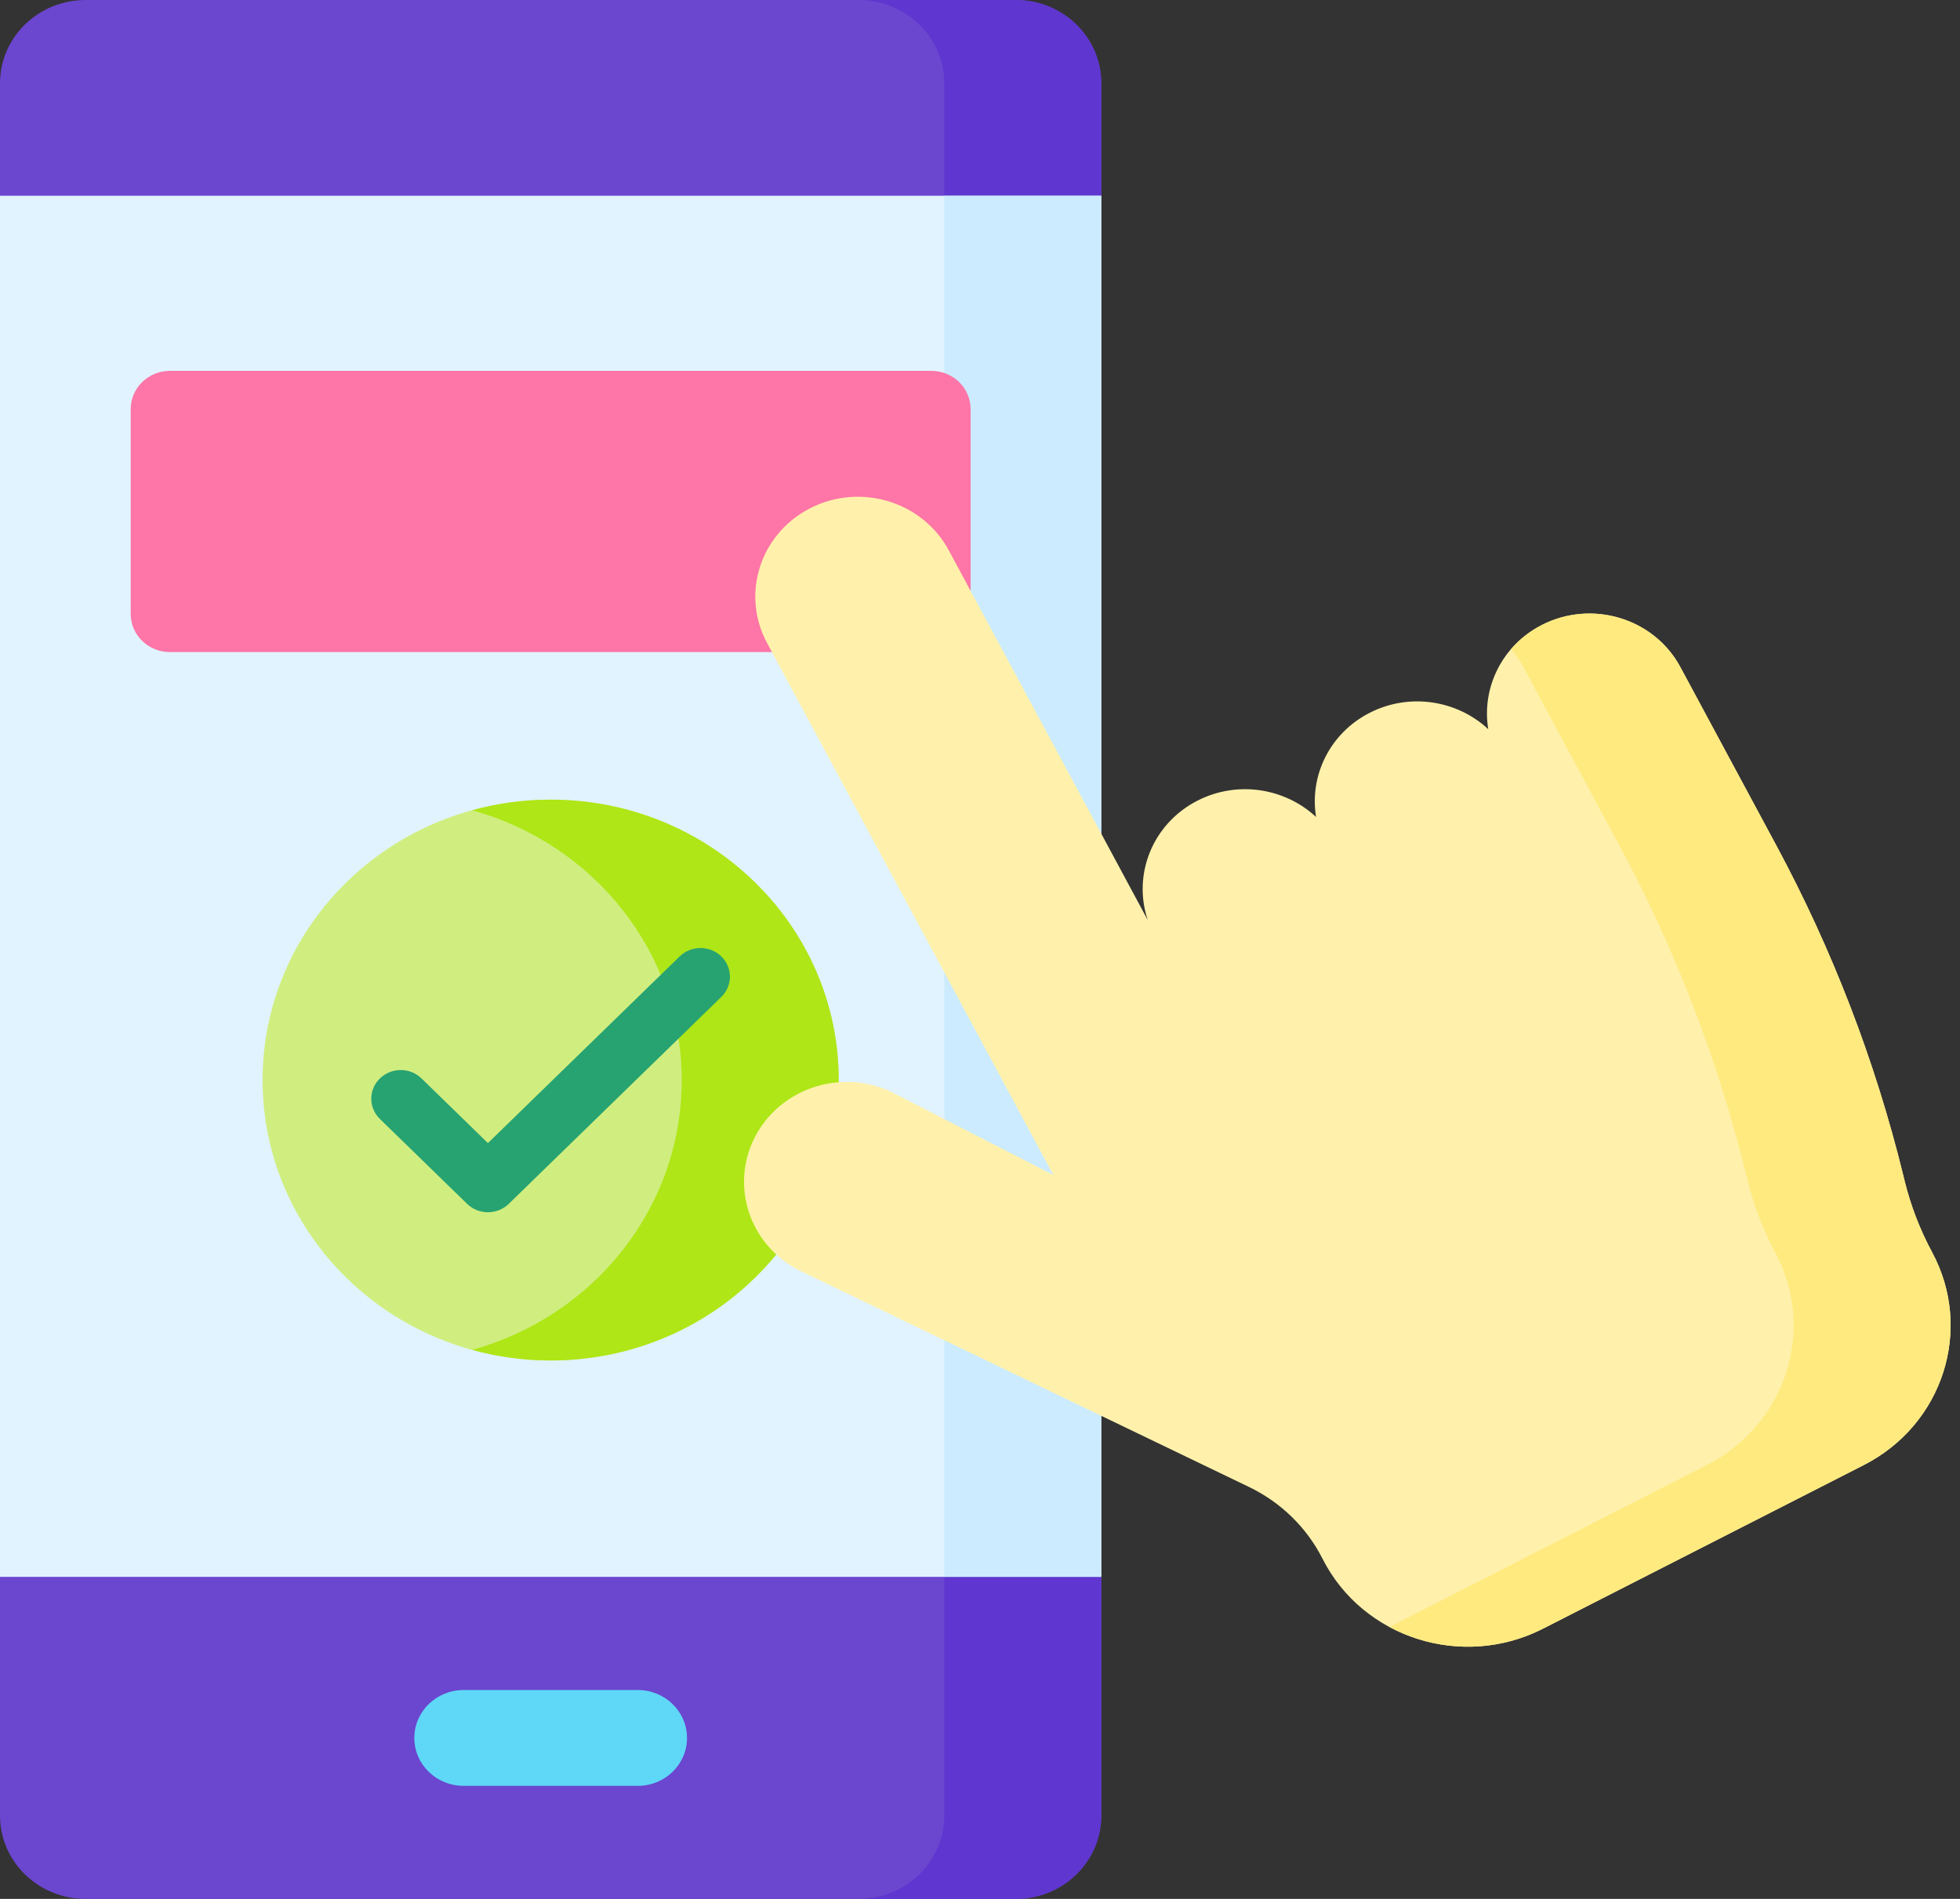
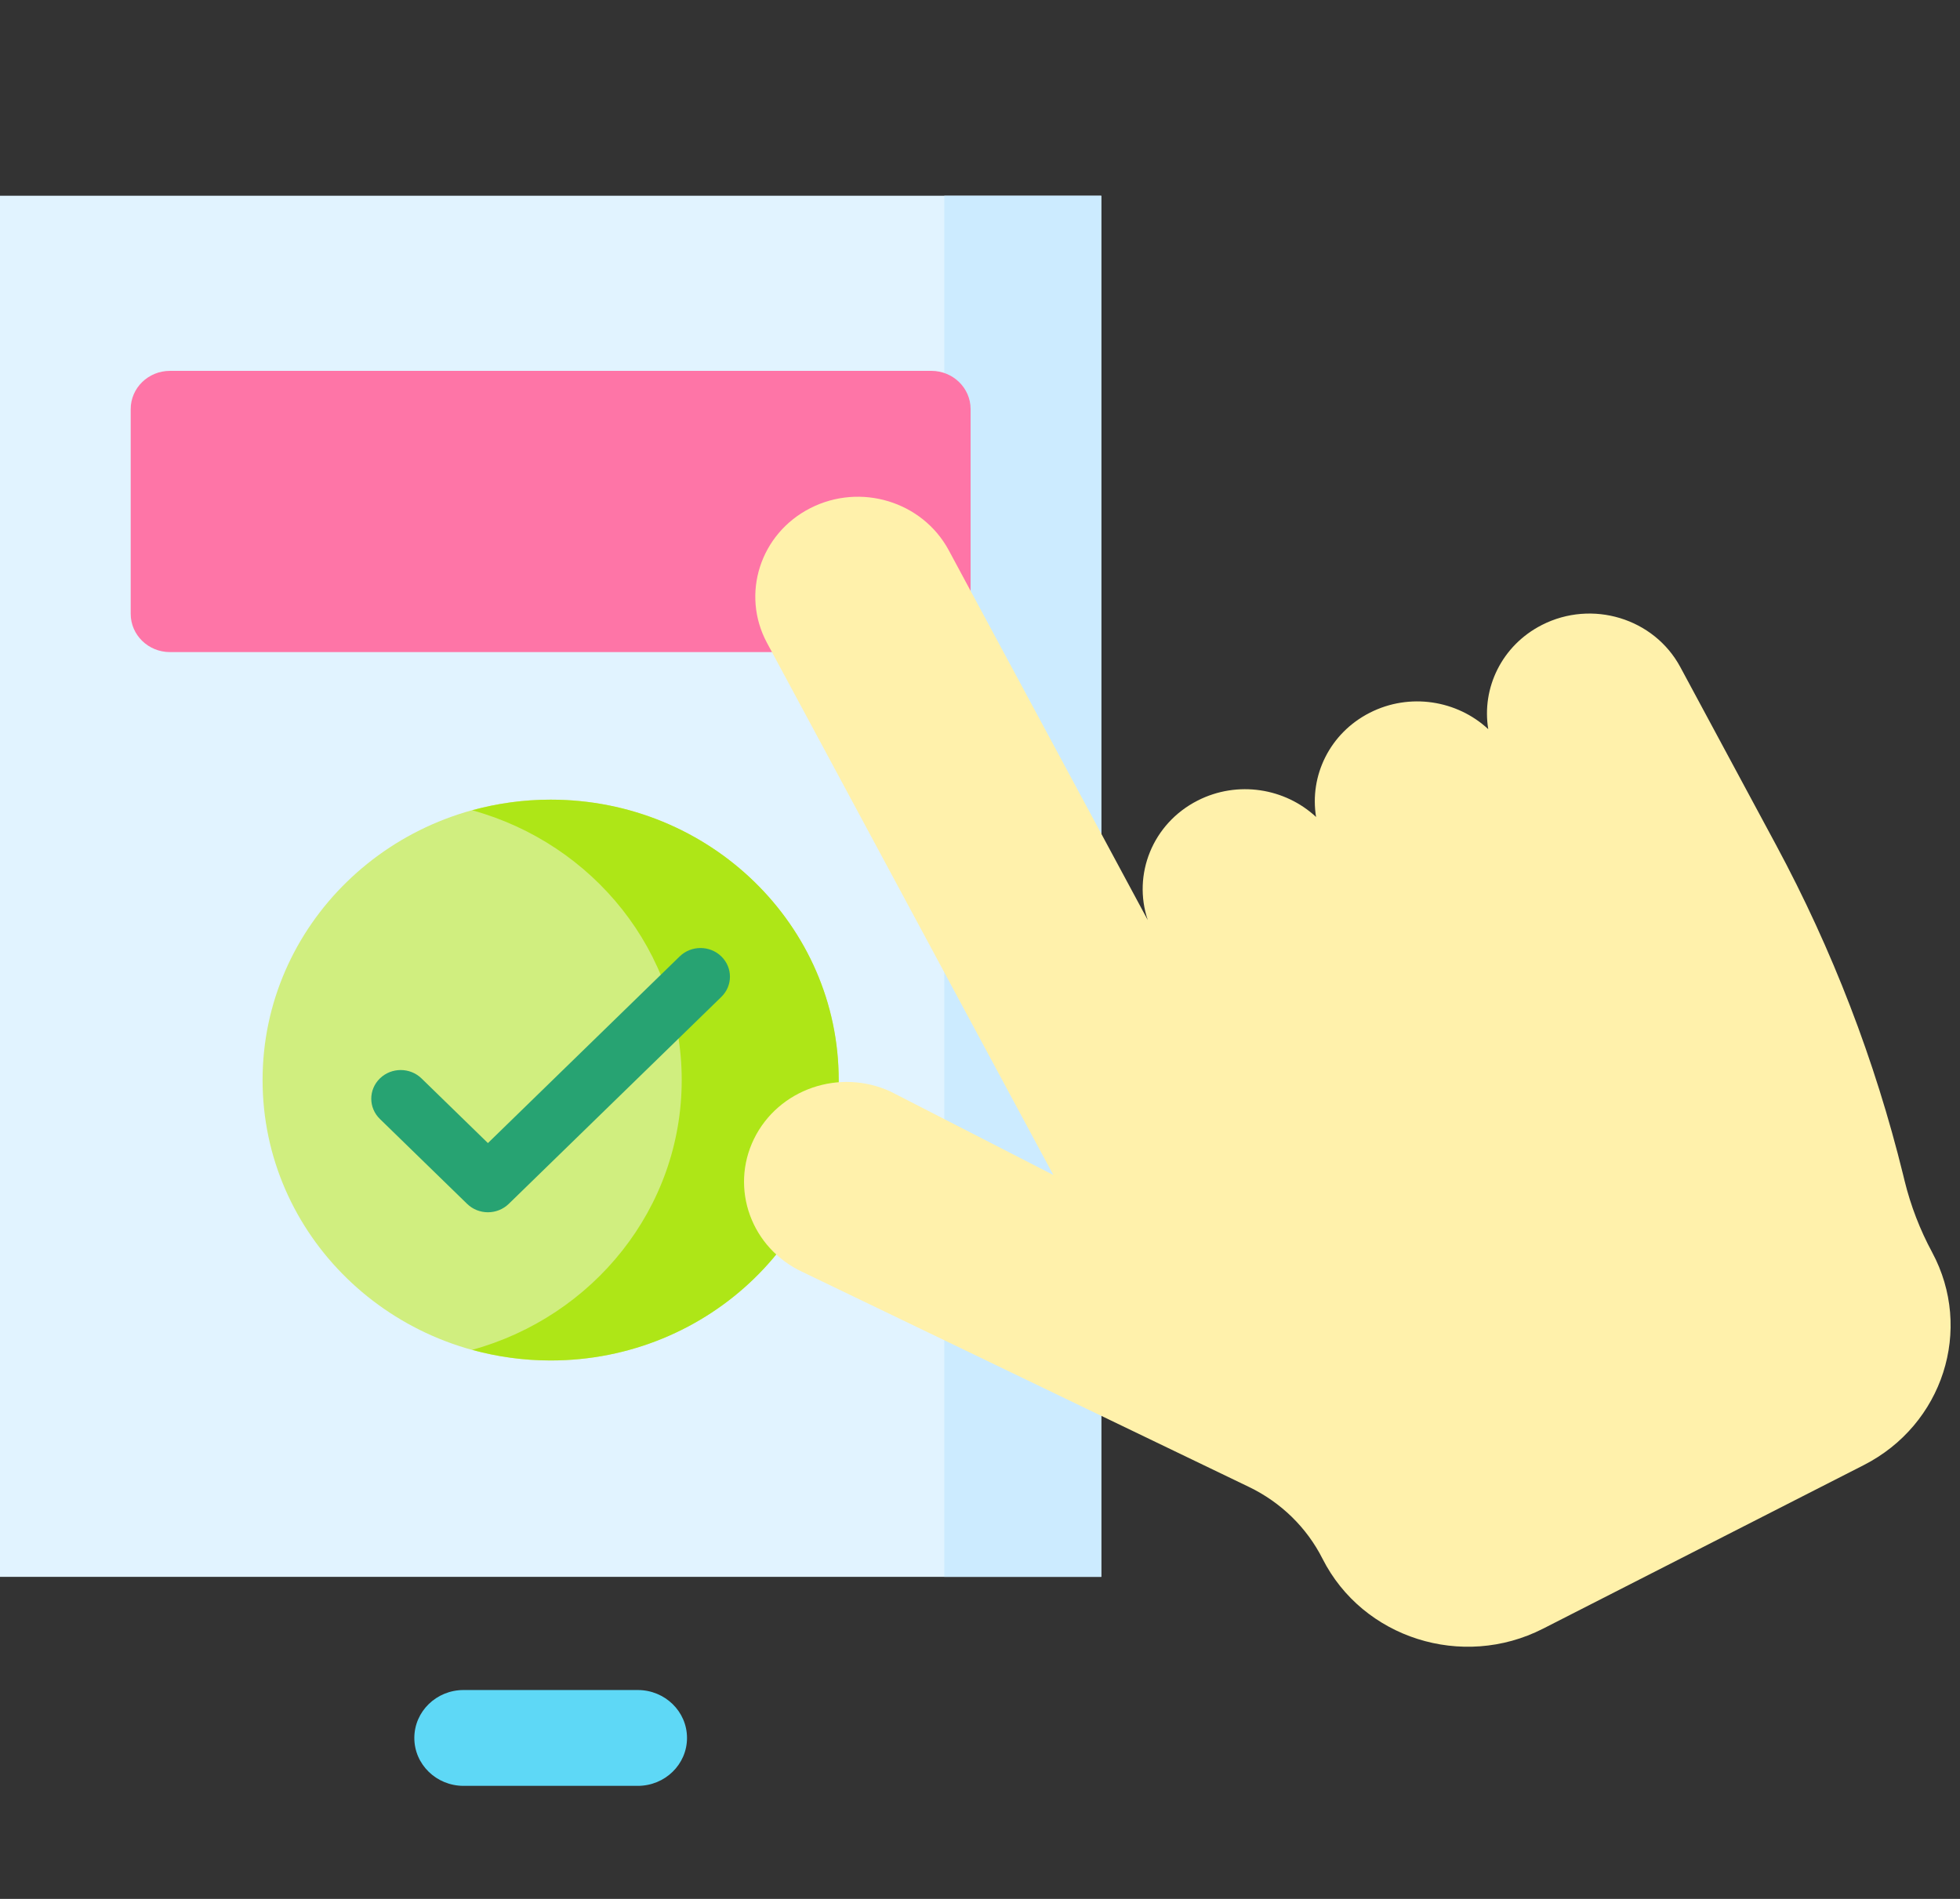
<svg xmlns="http://www.w3.org/2000/svg" width="64" height="62" viewBox="0 0 64 62" fill="none">
  <rect x="0" y="0" width="64" height="62" fill="#333333" stroke="none" />
  <g clip-path="url(#clip0_67_1487)">
-     <path d="M33.166 62H2.794C1.251 62 0 60.782 0 59.28V51.485L1.282 28.937L0 6.39V2.72C0 1.218 1.251 0 2.794 0H33.166C34.709 0 35.96 1.218 35.96 2.72V6.39L34.679 28.937L35.96 51.485V59.28C35.96 60.782 34.709 62 33.166 62Z" fill="#6B46CF" />
-     <path d="M35.959 2.72C35.959 1.218 34.709 0 33.165 0H28.039C29.582 0 30.833 1.218 30.833 2.72V6.39L29.552 28.937L30.833 51.485V59.28C30.833 60.782 29.582 62 28.039 62H33.165C34.709 62 35.959 60.782 35.959 59.28V51.485L34.678 28.937L35.959 6.39V2.72Z" fill="#5F36CF" />
    <path d="M0 6.391H35.96V51.485H0V6.391Z" fill="#E1F3FF" />
    <path d="M30.834 6.391H35.96V51.485H30.834V6.391Z" fill="#CCEBFF" />
    <path d="M20.825 58.309H15.137C14.249 58.309 13.529 57.609 13.529 56.745C13.529 55.88 14.249 55.18 15.137 55.18H20.825C21.713 55.18 22.433 55.88 22.433 56.745C22.433 57.609 21.713 58.309 20.825 58.309Z" fill="#5ED8F6" />
    <path d="M30.412 21.291H5.549C4.841 21.291 4.268 20.732 4.268 20.043V13.357C4.268 12.668 4.841 12.109 5.549 12.109H30.412C31.119 12.109 31.693 12.668 31.693 13.357V20.043C31.693 20.732 31.119 21.291 30.412 21.291Z" fill="#FE75A7" />
    <path d="M17.98 44.42C23.174 44.42 27.385 40.321 27.385 35.265C27.385 30.208 23.174 26.109 17.98 26.109C12.785 26.109 8.574 30.208 8.574 35.265C8.574 40.321 12.785 44.42 17.98 44.42Z" fill="#D0EE7F" />
    <path d="M17.981 26.109C17.092 26.109 16.233 26.232 15.418 26.456C19.366 27.543 22.26 31.074 22.26 35.264C22.26 39.456 19.366 42.986 15.418 44.073C16.233 44.297 17.092 44.42 17.981 44.42C23.176 44.42 27.387 40.321 27.387 35.264C27.387 30.208 23.176 26.109 17.981 26.109Z" fill="#AEE617" />
    <path d="M15.933 39.581C15.687 39.581 15.441 39.49 15.253 39.307L12.405 36.535C12.029 36.169 12.029 35.577 12.405 35.211C12.78 34.846 13.389 34.846 13.764 35.211L15.932 37.322L22.194 31.227C22.57 30.862 23.178 30.862 23.553 31.227C23.929 31.593 23.929 32.185 23.553 32.55L16.612 39.307C16.425 39.489 16.178 39.581 15.933 39.581Z" fill="#27A372" />
    <path d="M50.347 20.406C49.039 21.073 48.375 22.463 48.596 23.808C47.585 22.866 46.033 22.606 44.725 23.273C43.417 23.94 42.753 25.33 42.974 26.675C41.964 25.733 40.412 25.473 39.104 26.14C37.633 26.89 36.977 28.554 37.478 30.041L30.98 17.967C30.121 16.372 28.097 15.756 26.458 16.592C24.82 17.427 24.187 19.398 25.046 20.993L34.261 38.116L34.395 38.364L29.084 35.642C27.413 34.869 25.415 35.56 24.62 37.186C23.826 38.812 24.536 40.758 26.206 41.531L40.782 48.549C41.825 49.051 42.669 49.874 43.183 50.891C44.496 53.488 47.749 54.521 50.383 53.178L60.858 47.836C63.445 46.517 64.444 43.405 63.089 40.886C62.692 40.15 62.391 39.368 62.192 38.559L62.145 38.366C61.225 34.622 59.831 31.003 57.996 27.593L54.868 21.781C54.01 20.186 51.985 19.57 50.347 20.406Z" fill="#FFF1AB" />
-     <path d="M63.089 40.885C62.693 40.148 62.392 39.366 62.193 38.558L62.145 38.364C61.226 34.62 59.832 31.001 57.996 27.591L54.869 21.779C54.01 20.184 51.986 19.569 50.347 20.404C49.949 20.608 49.611 20.878 49.339 21.194C49.492 21.371 49.628 21.566 49.742 21.779L52.87 27.591C54.706 31.001 56.099 34.62 57.019 38.364L57.067 38.558C57.265 39.366 57.566 40.148 57.963 40.885C59.318 43.403 58.32 46.515 55.732 47.834L45.367 53.12C46.868 53.927 48.745 54.011 50.383 53.176L60.858 47.834C63.446 46.515 64.445 43.403 63.089 40.885Z" fill="#FFEA80" />
-     <path d="M37.478 30.039L39.176 33.193L37.478 30.039Z" fill="#FFF1AB" />
    <path d="M42.986 26.664L44.922 30.26L42.986 26.664Z" fill="#FFF1AB" />
-     <path d="M48.596 23.805L50.528 27.395L48.596 23.805Z" fill="#FFF1AB" />
  </g>
  <defs>
    <clipPath id="clip0_67_1487">
      <rect width="63.694" height="62" fill="white" />
    </clipPath>
  </defs>
</svg>